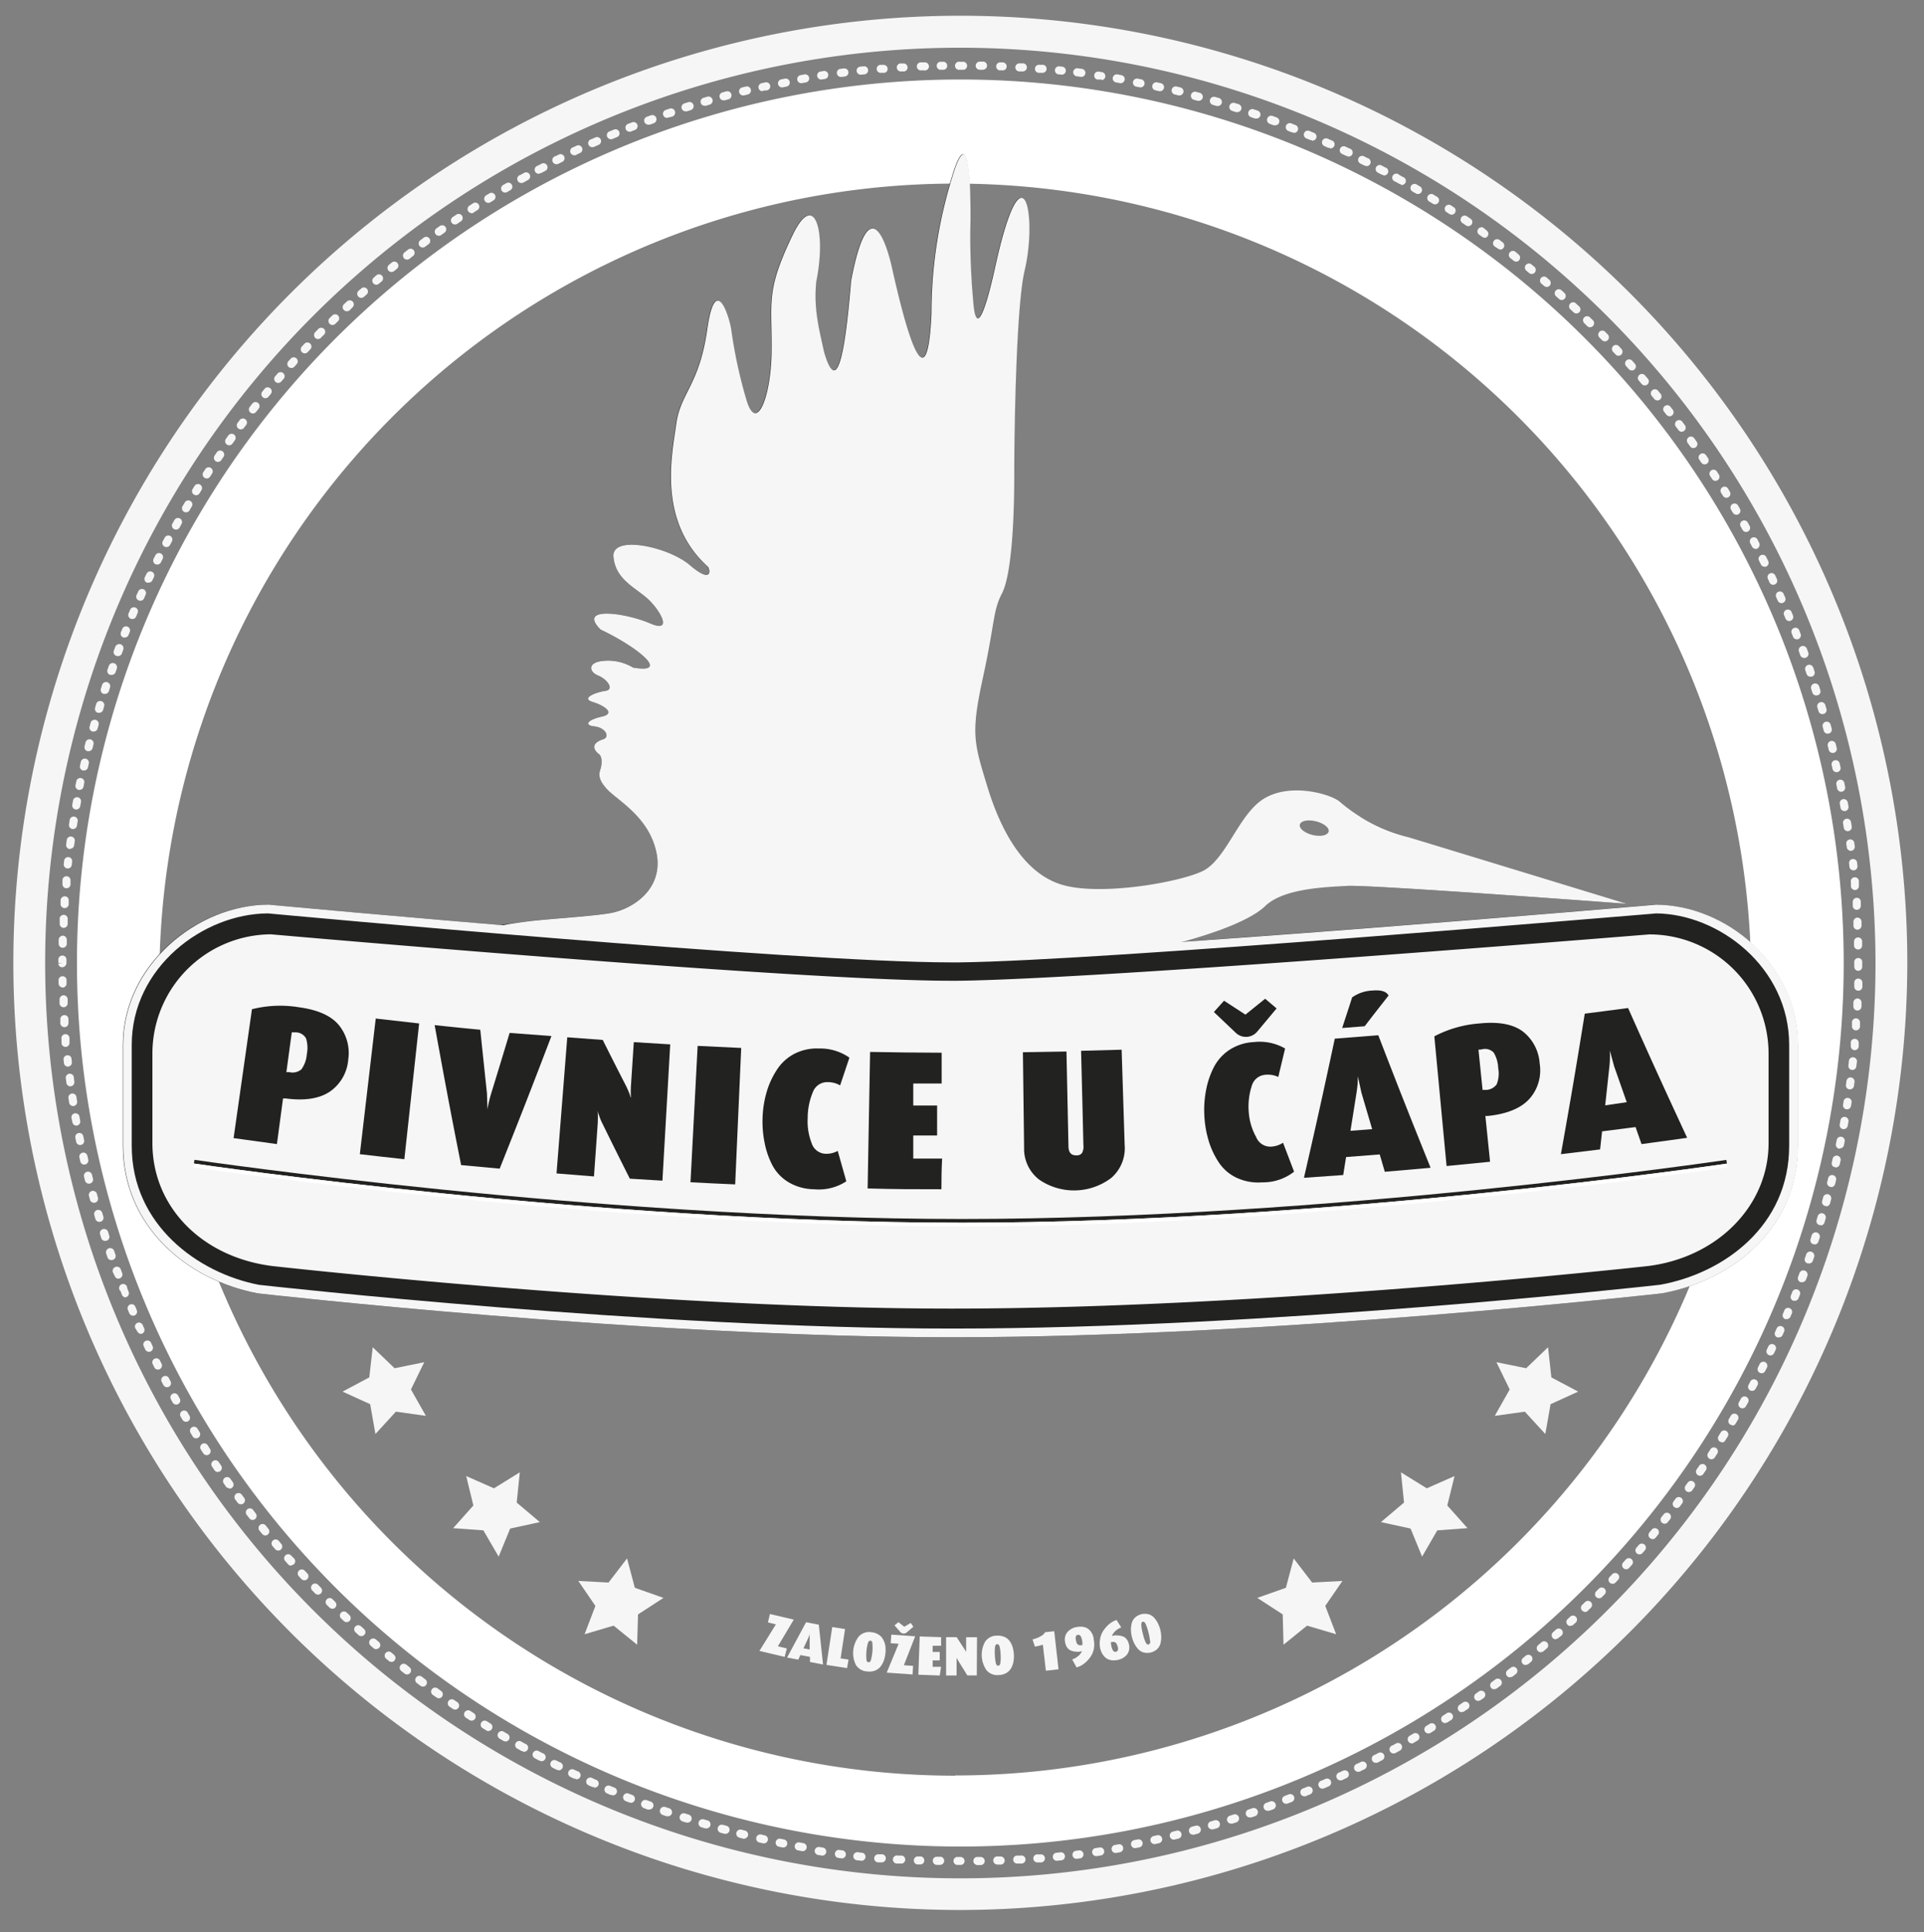
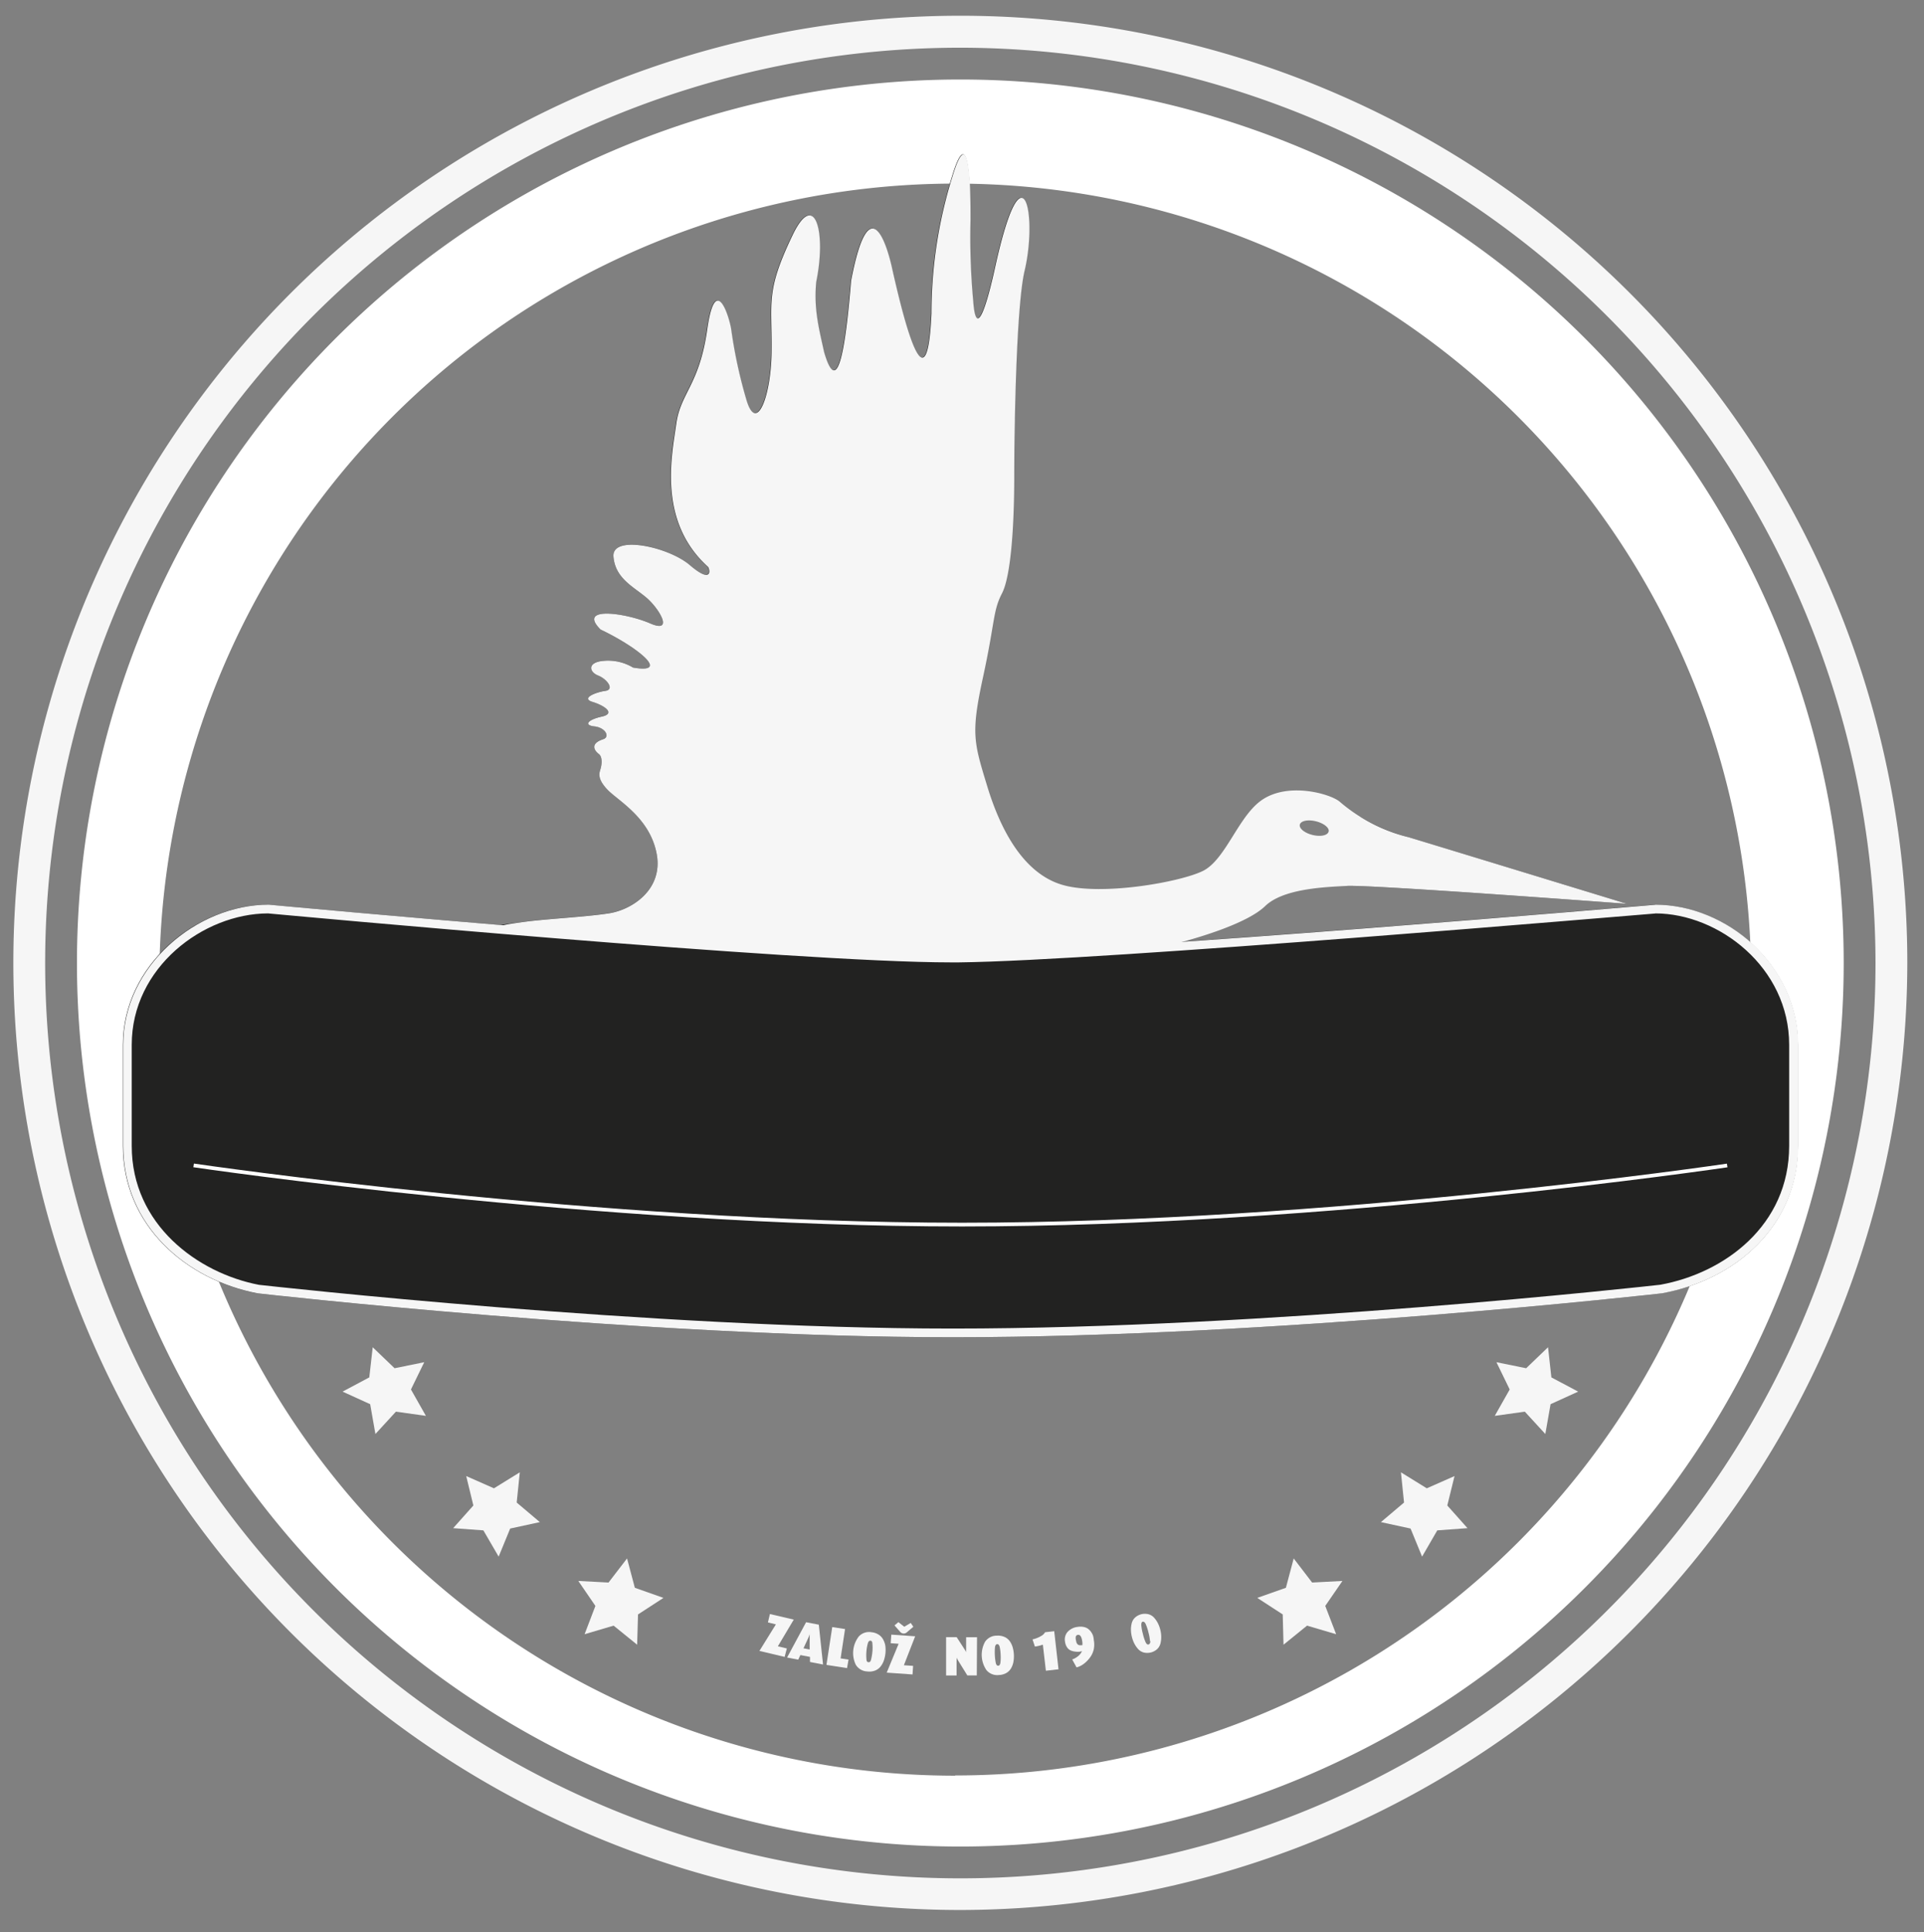
<svg xmlns="http://www.w3.org/2000/svg" id="Vrstva_1" data-name="Vrstva 1" viewBox="0 0 242 243">
  <rect x="0" y="0" width="242" height="243" fill="#808080" stroke="none" />
  <defs>
    <style>.cls-1{fill:#fff;}.cls-2{fill:#222221;}.cls-3{fill:#f6f6f6;}.cls-4{fill:none;}</style>
  </defs>
  <title>Kreslicí plátno 1</title>
  <path class="cls-1" d="M120.79,10A111.11,111.11,0,1,0,231.9,121.08,111.11,111.11,0,0,0,120.79,10Zm-.65,213.31A100.11,100.11,0,1,1,220.26,123.17,100.11,100.11,0,0,1,120.15,223.28Z" />
  <path class="cls-2" d="M177.15,105.29a23.23,23.23,0,0,1-6.06-2.56c-1.21,3.88-1.69,5.78-2.42,8.68l.78,0c3.16-.15,35.16,2.25,35.16,2.25S181.93,106.75,177.15,105.29Z" />
  <path class="cls-2" d="M85.52,124.33c-.8-10.45,10.85-8.84,14.46-15.27,1.61-3.21-4.82-7.23-2.81-11.65,4-8,8.44-14.06,6.83-23.71-.4-2.81,4-6,6.83-4.42,1.21.8,3.21,2,3.62,4,6.18.07,4-12.86,8-18.08a7.31,7.31,0,0,1,5.15-2.49c.14-6.89.48-15.55,1.22-18.67,1.66-7-.22-16.34-3.7-.47-.91,4.16-2.38,9.51-2.76,4.27a88,88,0,0,1-.34-10.22c0-2.63.05-13.14-2.28-5.42a57.35,57.35,0,0,0-2.63,17.2c-.17,3.42-.75,13.19-5-5.89-.5-2.23-2.77-10.48-5.11,1.77-.87,10.65-1.92,14-3.39,9-.73-3.28-1.3-5.52-1-8.84,1.31-6.35-.2-11.72-3-5.83-3.35,7-2.56,8.23-2.61,14.33,0,5.64-1.84,10.69-3.15,6.38a60.56,60.56,0,0,1-1.94-9c-.31-1.77-2-7-3,.05s-3.36,8-3.9,11.9-2.4,12.25,4,18c.31.54.39,2.08-2.31-.23S76.93,67.22,77.16,70s2.57,3.8,4.18,5.19,3.45,4.52.44,3.21-9.25-2.23-6.24.77c4.55,2.16,8.94,5.63,4.08,4.78A6.1,6.1,0,0,0,76,83.09c-2.16.15-1.93,1.39-.77,1.85s2.08,1.77.92,1.93-3.16.92-1.62,1.39,2.93,1.46,1.16,1.85-2.31,1.08-.92,1.23,2,1.33,1.08,1.62c-1.76.58-1,1.5-.53,1.85s.38,1.31.22,1.85-.46,1.23.85,2.62,5.36,3.52,6.21,8.11c.82,4.43-3.05,7-6,7.46s-7.86.69-10.71,1.08-3.87.31-5,1.62-1.6,2.31.17,2.31,4.62.62,2,2.08-2.62,2.62-.31,2.47,7.4-2.16,10.25-1.16,6.47,1.08,9,1.7c.84.2,1.56.4,2.16.6C84.95,125.25,85.52,124.87,85.52,124.33Z" />
-   <path class="cls-3" d="M120.84,234.53h-.5a.51.51,0,0,1,0-1h.46a.53.53,0,0,1,.53.51A.49.49,0,0,1,120.84,234.53Zm2,0a.51.51,0,0,1,0-1h.5a.53.53,0,0,1,.52.5.51.51,0,0,1-.5.52h-.51Zm-4.5,0h-.51a.51.51,0,0,1-.5-.52.48.48,0,0,1,.52-.5h.5a.51.51,0,0,1,0,1Zm7-.06a.51.51,0,0,1,0-1l.5,0a.52.52,0,0,1,.53.49.51.51,0,0,1-.49.53l-.5,0Zm-9.49,0h0l-.5,0a.51.51,0,0,1,0-1l.5,0a.51.51,0,0,1,0,1Zm12-.11a.51.51,0,0,1,0-1l.5,0a.51.51,0,1,1,.07,1l-.5,0Zm-14.47,0h0l-.5,0a.51.51,0,1,1,.07-1l.5,0a.51.51,0,0,1,0,1Zm17-.15a.51.51,0,0,1,0-1l.5,0a.49.49,0,0,1,.55.46.51.51,0,0,1-.46.55l-.5,0Zm-19.46,0h0l-.5,0a.51.51,0,0,1-.46-.55.5.5,0,0,1,.55-.46l.5,0a.51.51,0,0,1,0,1Zm21.94-.2a.51.51,0,0,1-.05-1l.49-.05a.51.51,0,1,1,.11,1l-.5.05Zm-24.43,0h-.06l-.5-.06a.51.51,0,1,1,.11-1l.5.06a.51.51,0,0,1-.06,1Zm26.91-.25a.51.51,0,0,1-.06-1l.5-.06a.51.51,0,0,1,.13,1l-.5.06Zm-29.39-.05h-.07l-.5-.07a.51.51,0,0,1,.14-1l.49.07a.51.51,0,0,1-.06,1Zm31.87-.29a.51.51,0,0,1-.07-1l.49-.07a.51.51,0,1,1,.16,1l-.5.08Zm-34.34-.06h-.08l-.5-.08a.51.51,0,0,1-.42-.58.51.51,0,0,1,.58-.42l.49.08a.51.51,0,0,1-.08,1Zm36.8-.33a.51.51,0,0,1-.09-1l.49-.09a.5.5,0,0,1,.59.41.51.51,0,0,1-.41.59l-.5.09ZM101,232.8h-.09l-.49-.09a.51.51,0,1,1,.18-1l.49.09a.51.51,0,0,1-.09,1Zm41.73-.38a.51.51,0,0,1-.1-1l.49-.1a.51.51,0,0,1,.2,1l-.49.1Zm-44.18-.08h-.1l-.49-.1a.51.51,0,0,1,.2-1l.49.1a.51.51,0,0,1-.1,1Zm46.63-.43a.51.51,0,0,1-.11-1l.49-.11a.51.51,0,0,1,.22,1l-.49.11Zm-49.07-.09h-.11l-.49-.11a.51.51,0,1,1,.23-1l.48.11a.51.51,0,0,1-.11,1Zm51.51-.47a.51.51,0,0,1-.12-1l.48-.12a.5.5,0,0,1,.62.37.51.51,0,0,1-.37.62l-.49.12Zm-53.94-.1-.12,0L93,231.1a.51.51,0,1,1,.25-1l.48.12a.51.51,0,0,1-.12,1Zm56.36-.52a.51.51,0,0,1-.13-1l.48-.13a.51.51,0,0,1,.27,1l-.48.13Zm-58.78-.11-.13,0-.48-.13a.51.51,0,0,1,.27-1l.48.13a.51.51,0,0,1-.13,1Zm61.18-.56a.51.51,0,0,1-.14-1l.48-.14a.51.51,0,1,1,.29,1l-.48.14Zm-63.59-.12-.14,0-.48-.14a.51.51,0,0,1,.29-1l.48.14a.51.51,0,0,1-.14,1Zm66-.6a.51.51,0,0,1-.15-1l.47-.15a.51.51,0,1,1,.31,1l-.48.15Zm-68.37-.13-.15,0-.48-.15a.51.51,0,0,1,.31-1l.47.15a.51.51,0,0,1-.15,1Zm70.74-.65a.51.51,0,0,1-.16-1l.47-.16a.51.51,0,1,1,.33,1l-.48.16ZM84,228.41l-.17,0-.47-.16a.51.51,0,0,1,.33-1l.47.16a.51.51,0,0,1-.17,1Zm75.48-.69a.51.51,0,0,1-.18-1l.47-.17a.51.51,0,0,1,.35,1l-.47.17A.5.5,0,0,1,159.51,227.72Zm-77.84-.15a.5.5,0,0,1-.18,0l-.47-.18a.51.51,0,1,1,.36-1l.47.17a.51.51,0,0,1-.18,1Zm80.18-.73a.51.51,0,0,1-.18-1l.46-.18a.51.51,0,0,1,.38.95l-.47.18A.51.51,0,0,1,161.84,226.84Zm-82.52-.17a.5.5,0,0,1-.19,0l-.47-.19a.51.51,0,0,1,.38-.94l.46.18a.51.51,0,0,1-.19,1Zm84.83-.77a.51.51,0,0,1-.19-1l.46-.19a.51.51,0,1,1,.4.94l-.46.19A.5.5,0,0,1,164.15,225.91ZM77,225.73a.5.5,0,0,1-.2,0l-.46-.2a.51.51,0,1,1,.4-.94l.46.19a.51.51,0,0,1-.2,1Zm89.44-.8a.51.51,0,0,1-.21-1l.45-.2a.51.51,0,1,1,.41.93l-.46.2A.51.51,0,0,1,166.44,224.93Zm-91.74-.2a.51.51,0,0,1-.21,0l-.46-.21a.51.51,0,0,1,.42-.93l.45.21a.51.51,0,0,1-.21,1Zm94-.84a.51.51,0,0,1-.21-1l.45-.21a.51.51,0,0,1,.44.92l-.45.21A.5.5,0,0,1,168.71,223.9Zm-96.28-.21a.52.52,0,0,1-.22,0l-.46-.22a.51.51,0,0,1,.44-.92l.45.21a.51.51,0,0,1-.22,1Zm98.52-.87a.51.51,0,0,1-.23-1l.45-.22a.51.51,0,1,1,.46.91l-.45.22A.51.51,0,0,1,170.95,222.81Zm-100.77-.23a.5.5,0,0,1-.23-.05l-.45-.23a.51.51,0,0,1,.46-.91l.45.23a.51.51,0,0,1-.23,1Zm103-.9a.51.51,0,0,1-.23-1l.44-.23a.51.51,0,0,1,.48.9l-.45.24A.51.51,0,0,1,173.17,221.68ZM68,221.44a.51.51,0,0,1-.24-.06l-.44-.24a.51.51,0,1,1,.48-.89l.44.23a.51.51,0,0,1-.24,1Zm107.41-.94a.51.51,0,0,1-.25-1l.43-.24a.51.51,0,1,1,.5.89l-.44.24A.51.51,0,0,1,175.36,220.5Zm-109.61-.26a.52.52,0,0,1-.25-.06l-.44-.25a.51.51,0,1,1,.5-.88l.43.24a.51.51,0,0,1-.25,1Zm111.77-1a.51.51,0,0,1-.26-.95l.43-.25a.51.51,0,1,1,.51.88l-.43.25A.5.5,0,0,1,177.53,219.27ZM63.58,219a.51.51,0,0,1-.26-.07l-.43-.25a.51.51,0,1,1,.52-.87l.43.25a.51.51,0,0,1-.26.95Zm116.08-1a.51.51,0,0,1-.27-.94l.42-.26a.51.51,0,1,1,.53.87l-.42.26A.51.51,0,0,1,179.67,218ZM61.44,217.7a.51.51,0,0,1-.27-.08l-.43-.27a.51.51,0,1,1,.54-.86l.42.26a.51.51,0,0,1-.27.94Zm120.34-1a.51.51,0,0,1-.28-.94l.42-.27a.51.51,0,1,1,.55.85l-.42.27A.51.51,0,0,1,181.78,216.67Zm-122.45-.31a.51.51,0,0,1-.28-.08l-.42-.27a.51.51,0,1,1,.56-.85l.42.27a.51.51,0,0,1-.28.93Zm124.53-1.06a.51.51,0,0,1-.28-.93l.41-.28a.51.51,0,1,1,.57.84l-.42.28A.51.51,0,0,1,183.86,215.3ZM57.25,215a.51.51,0,0,1-.29-.09l-.42-.28a.51.51,0,0,1,.58-.84l.41.28a.51.51,0,0,1-.29.93Zm128.67-1.09a.51.51,0,0,1-.29-.92l.41-.29a.51.51,0,0,1,.59.83l-.41.29A.5.5,0,0,1,185.91,213.88Zm-130.72-.34a.51.51,0,0,1-.29-.09l-.41-.29a.51.51,0,1,1,.59-.82l.4.29a.51.51,0,0,1-.3.92Zm132.74-1.12a.51.51,0,0,1-.3-.92l.4-.29a.51.51,0,1,1,.61.81l-.4.3A.51.51,0,0,1,187.94,212.42Zm-134.76-.35a.5.5,0,0,1-.3-.1l-.4-.3a.51.51,0,1,1,.61-.81l.4.3a.51.51,0,0,1-.3.92Zm136.75-1.15a.51.51,0,0,1-.31-.91l.39-.3a.51.51,0,1,1,.63.8l-.4.31A.51.51,0,0,1,189.92,210.91Zm-138.73-.37a.51.51,0,0,1-.31-.11l-.4-.31a.51.51,0,1,1,.63-.8l.39.31a.51.51,0,0,1-.31.91Zm140.69-1.18a.51.51,0,0,1-.32-.9l.38-.31a.51.51,0,0,1,.64.79l-.39.32A.5.5,0,0,1,191.88,209.36ZM49.24,209a.51.51,0,0,1-.32-.11l-.39-.32a.51.51,0,0,1,.65-.78l.38.32a.51.51,0,0,1-.32.9Zm144.56-1.21a.51.51,0,0,1-.33-.9l.38-.32a.51.51,0,1,1,.66.77l-.38.33A.5.5,0,0,1,193.8,207.77Zm-146.48-.39a.51.51,0,0,1-.33-.12l-.38-.33a.51.51,0,1,1,.67-.77l.38.32a.51.51,0,0,1-.33.89Zm148.36-1.24a.51.51,0,0,1-.34-.89l.37-.33a.51.51,0,1,1,.68.76L196,206A.5.5,0,0,1,195.69,206.13Zm-150.24-.4a.5.5,0,0,1-.34-.13l-.37-.34a.51.51,0,1,1,.69-.75l.37.33a.51.51,0,0,1-.34.89Zm152.09-1.27a.51.51,0,0,1-.35-.88l.37-.34a.51.51,0,0,1,.69.74l-.37.34A.51.51,0,0,1,197.54,204.45ZM43.6,204a.5.5,0,0,1-.35-.14l-.36-.34a.51.51,0,0,1,.7-.74l.36.34a.51.51,0,0,1-.35.88Zm155.75-1.3a.51.51,0,0,1-.35-.87l.36-.34a.51.51,0,1,1,.71.73l-.36.35A.51.51,0,0,1,199.35,202.74ZM41.8,202.31a.51.51,0,0,1-.35-.14l-.36-.35a.51.51,0,0,1,.72-.72l.35.35a.51.51,0,0,1-.35.87ZM201.13,201a.51.51,0,0,1-.36-.87l.35-.35a.51.51,0,0,1,.73.71l-.36.36A.51.51,0,0,1,201.13,201ZM40,200.54a.5.5,0,0,1-.36-.15l-.35-.36a.51.51,0,1,1,.73-.71l.35.36a.51.51,0,0,1-.36.86Zm162.83-1.36a.51.51,0,0,1-.37-.86l.34-.36a.51.51,0,0,1,.74.7l-.34.36A.51.51,0,0,1,202.86,199.18Zm-164.55-.44a.51.51,0,0,1-.37-.16l-.34-.37a.51.51,0,0,1,.75-.69l.34.36a.51.51,0,0,1-.37.86Zm166.25-1.39a.51.51,0,0,1-.37-.85l.33-.37a.51.51,0,1,1,.76.68l-.34.37A.51.51,0,0,1,204.56,197.35ZM36.62,196.9a.51.51,0,0,1-.38-.17l-.33-.38a.51.51,0,1,1,.76-.67L37,196a.51.51,0,0,1-.38.85Zm169.59-1.42a.5.5,0,0,1-.33-.12.51.51,0,0,1-.05-.72l.33-.38a.51.51,0,0,1,.77.66l-.33.38A.51.51,0,0,1,206.21,195.48ZM35,195a.51.51,0,0,1-.39-.18l-.33-.38a.51.51,0,0,1,.78-.66l.32.38A.51.51,0,0,1,35,195Zm172.85-1.45a.51.51,0,0,1-.39-.83l.32-.38a.51.51,0,0,1,.79.64l-.32.39A.51.51,0,0,1,207.83,193.57ZM33.37,193.1a.51.51,0,0,1-.39-.19l-.32-.39a.51.51,0,1,1,.79-.64l.31.39a.51.51,0,0,1-.39.83Zm176-1.48a.51.51,0,0,1-.4-.82l.31-.39a.51.51,0,0,1,.8.63l-.31.39A.51.51,0,0,1,209.4,191.63Zm-177.59-.47a.51.51,0,0,1-.4-.19l-.31-.4a.51.51,0,1,1,.8-.62l.3.39a.51.51,0,0,1-.4.82Zm179.12-1.51a.51.51,0,0,1-.41-.81l.3-.4a.51.51,0,0,1,.81.61l-.3.4A.51.51,0,0,1,210.93,189.65ZM30.3,189.18a.51.51,0,0,1-.41-.2l-.3-.4a.51.51,0,1,1,.82-.61l.3.4a.51.51,0,0,1-.1.71A.5.5,0,0,1,30.3,189.18Zm182.12-1.54a.51.51,0,0,1-.41-.81l.29-.4a.51.51,0,0,1,.83.59l-.29.41A.5.5,0,0,1,212.42,187.64Zm-183.59-.48a.51.51,0,0,1-.41-.21l-.29-.41A.51.51,0,1,1,29,186l.29.41a.51.51,0,0,1-.41.8Zm185-1.57a.51.51,0,0,1-.42-.8l.28-.41a.51.51,0,1,1,.84.57l-.29.42A.51.51,0,0,1,213.86,185.59ZM27.4,185.12a.51.51,0,0,1-.42-.22l-.28-.42a.51.51,0,1,1,.84-.57l.28.41a.51.51,0,0,1-.42.79Zm187.86-1.6a.51.51,0,0,1-.42-.79l.27-.42a.51.51,0,1,1,.85.55l-.27.42A.51.51,0,0,1,215.26,183.52ZM26,183a.51.51,0,0,1-.43-.23l-.27-.42a.51.51,0,1,1,.85-.55l.27.42A.51.51,0,0,1,26,183Zm190.59-1.63a.51.51,0,0,1-.43-.78l.26-.42a.51.51,0,1,1,.86.54l-.27.43A.51.51,0,0,1,216.61,181.41Zm-191.92-.48a.51.51,0,0,1-.43-.24l-.26-.43a.51.51,0,1,1,.87-.53l.26.42a.51.51,0,0,1-.43.77Zm193.23-1.66a.51.51,0,0,1-.44-.77l.25-.43a.51.51,0,1,1,.88.52l-.25.43A.51.51,0,0,1,217.91,179.28ZM23.39,178.8a.51.51,0,0,1-.44-.25l-.25-.43a.51.51,0,0,1,.88-.51l.25.43a.51.51,0,0,1-.18.7A.51.51,0,0,1,23.39,178.8Zm195.77-1.69a.51.51,0,0,1-.44-.76l.24-.43a.51.51,0,1,1,.89.49l-.25.44A.51.51,0,0,1,219.17,177.11Zm-197-.47a.51.51,0,0,1-.44-.26l-.24-.44a.51.51,0,0,1,.89-.49l.24.43a.51.51,0,0,1-.44.76Zm198.22-1.72a.51.51,0,0,1-.45-.75l.23-.44a.51.51,0,1,1,.9.48l-.24.44A.51.51,0,0,1,220.38,174.92ZM21,174.45a.51.51,0,0,1-.45-.27l-.23-.44a.51.51,0,0,1,.9-.47l.23.44a.51.51,0,0,1-.45.75Zm200.57-1.75a.51.51,0,0,1-.45-.74l.22-.44a.51.51,0,0,1,.91.46l-.23.45A.51.51,0,0,1,221.53,172.7Zm-201.71-.46a.51.51,0,0,1-.45-.28l-.22-.45a.51.51,0,0,1,.91-.45l.22.44a.51.51,0,0,1-.45.74Zm202.83-1.78a.51.51,0,0,1-.46-.73l.21-.45a.51.51,0,0,1,.92.43l-.22.46A.51.51,0,0,1,222.65,170.46ZM18.73,170a.51.51,0,0,1-.46-.29l-.21-.45a.51.51,0,0,1,.92-.43l.21.45a.51.51,0,0,1-.46.73Zm205-1.82a.51.51,0,0,1-.21,0,.51.51,0,0,1-.25-.67l.2-.45a.51.51,0,0,1,.93.42l-.21.46A.51.51,0,0,1,223.7,168.19Zm-206-.44a.51.51,0,0,1-.46-.3L17,167a.51.51,0,0,1,.93-.41l.2.45a.51.51,0,0,1-.46.72Zm207-1.85a.5.5,0,0,1-.2,0,.51.51,0,0,1-.27-.67l.19-.46a.51.51,0,0,1,.94.39l-.2.46A.51.51,0,0,1,224.71,165.89Zm-208-.43a.51.51,0,0,1-.47-.31l-.19-.46a.51.51,0,0,1,.94-.39l.19.46a.51.51,0,0,1-.47.71Zm209-1.88a.52.52,0,0,1-.19,0,.51.51,0,0,1-.28-.66l.18-.46a.51.51,0,1,1,.95.38l-.19.47A.51.51,0,0,1,225.67,163.58Zm-209.92-.42a.51.51,0,0,1-.47-.32l-.18-.47A.51.51,0,1,1,16,162l.18.46a.51.51,0,0,1-.29.66A.5.5,0,0,1,15.75,163.16Zm210.83-1.92a.5.5,0,0,1-.18,0,.51.51,0,0,1-.3-.65l.17-.47a.51.51,0,1,1,1,.35l-.18.47A.51.51,0,0,1,226.58,161.24Zm-211.72-.42a.51.51,0,0,1-.48-.33L14.2,160a.51.51,0,0,1,1-.35l.17.47a.51.51,0,0,1-.48.68Zm212.58-1.94-.17,0a.51.51,0,0,1-.31-.65l.16-.47a.51.51,0,0,1,1,.33l-.16.47A.51.51,0,0,1,227.43,158.88ZM14,158.47a.51.51,0,0,1-.48-.34l-.16-.48a.51.51,0,1,1,1-.33l.16.47a.51.51,0,0,1-.31.65Zm214.22-2-.16,0a.51.51,0,0,1-.33-.64l.15-.48a.51.51,0,0,1,1,.31l-.16.48A.51.51,0,0,1,228.23,156.51Zm-215-.41a.51.51,0,0,1-.48-.35l-.15-.48a.51.51,0,0,1,1-.31l.15.47a.51.51,0,0,1-.33.64Zm215.76-2-.15,0a.51.51,0,0,1-.34-.63l.14-.48a.51.51,0,1,1,1,.29l-.14.48A.51.51,0,0,1,229,154.11Zm-216.49-.4a.51.51,0,0,1-.49-.36l-.14-.48a.51.51,0,1,1,1-.29l.14.48a.51.51,0,0,1-.34.63Zm217.19-2-.13,0a.51.51,0,0,1-.36-.62l.13-.48a.51.51,0,1,1,1,.27l-.13.48A.51.51,0,0,1,229.67,151.71Zm-217.87-.4a.51.51,0,0,1-.49-.37l-.13-.48a.51.51,0,1,1,1-.26l.13.48a.51.51,0,0,1-.36.62Zm218.51-2-.12,0a.51.51,0,0,1-.37-.62l.12-.48a.5.5,0,0,1,.62-.37.51.51,0,0,1,.37.62l-.12.49A.51.51,0,0,1,230.31,149.29Zm-219.14-.4a.51.51,0,0,1-.49-.39l-.12-.49a.51.51,0,0,1,1-.24l.12.48a.51.51,0,0,1-.37.62Zm219.71-2.07h-.1a.48.48,0,0,1-.39-.57l.11-.49a.51.51,0,1,1,1,.22l-.09.41A.56.56,0,0,1,230.89,146.83ZM10.6,146.46a.51.51,0,0,1-.5-.4l-.11-.49a.51.51,0,0,1,1-.22l.11.48a.51.51,0,0,1-.38.61Zm220.82-2h-.1a.51.51,0,0,1-.4-.6l.1-.49a.51.51,0,1,1,1,.2l-.1.49A.51.51,0,0,1,231.43,144.42ZM10.08,144a.51.51,0,0,1-.5-.41l-.1-.49a.51.51,0,1,1,1-.2l.1.49a.51.51,0,0,1-.4.6Zm221.82-2h-.09a.51.51,0,0,1-.41-.59l.09-.49a.51.51,0,1,1,1,.18l-.09.5A.51.51,0,0,1,231.9,142ZM9.61,141.56a.51.51,0,0,1-.5-.42L9,140.65a.51.51,0,1,1,1-.18l.09.49a.51.51,0,0,1-.41.59Zm222.71-2.05h-.08a.51.51,0,0,1-.42-.58l.08-.49a.51.51,0,0,1,1,.15l-.08.5A.51.51,0,0,1,232.32,139.51ZM9.2,139.1a.51.51,0,0,1-.5-.43l-.08-.5a.51.51,0,1,1,1-.15l.08.49a.51.51,0,0,1-.42.58ZM232.69,137h-.07a.51.51,0,0,1-.44-.57l.07-.49a.51.51,0,0,1,.57-.44.51.51,0,0,1,.44.57l-.07.5A.51.51,0,0,1,232.69,137ZM8.85,136.62a.51.51,0,0,1-.5-.44l-.06-.5a.51.51,0,1,1,1-.13l.06.49a.51.51,0,0,1-.44.57ZM233,134.56h-.06a.51.51,0,0,1-.45-.56l.06-.5a.51.51,0,1,1,1,.11l-.06.5A.51.51,0,0,1,233,134.56ZM8.54,134.14a.51.51,0,0,1-.5-.45l-.05-.5a.51.51,0,0,1,1-.11l.05.49a.51.51,0,0,1-.45.56Zm224.71-2.07h0a.51.51,0,0,1-.46-.55l0-.5a.51.51,0,0,1,1,.09l0,.5A.51.51,0,0,1,233.25,132.07Zm-225-.41a.51.51,0,0,1-.51-.46l0-.5a.51.51,0,1,1,1-.09l0,.5a.51.51,0,0,1-.46.55Zm225.16-2.08h0a.51.51,0,0,1-.47-.54l0-.5a.5.5,0,0,1,.54-.47.51.51,0,0,1,.47.54l0,.5A.51.51,0,0,1,233.46,129.58ZM8.1,129.17a.51.51,0,0,1-.51-.47l0-.5a.51.51,0,0,1,.48-.54.5.5,0,0,1,.54.48l0,.5a.51.51,0,0,1-.47.54Zm225.5-2.09h0a.5.5,0,0,1-.48-.52l0-.5a.52.52,0,0,1,.53-.49.51.51,0,0,1,.49.53l0,.48A.52.52,0,0,1,233.6,127.08ZM8,126.67a.51.51,0,0,1-.51-.49l0-.46a.53.53,0,0,1,.49-.55.51.51,0,0,1,.53.47l0,.5a.51.51,0,0,1-.49.53Zm225.73-2.08h0a.51.51,0,0,1-.5-.52v-.5a.49.49,0,0,1,.52-.5.51.51,0,0,1,.5.52v.5A.51.51,0,0,1,233.69,124.59ZM7.88,124.18a.51.51,0,0,1-.51-.5v-.5a.51.51,0,0,1,1,0v.5a.51.51,0,0,1-.5.52Zm225.85-2.09h0a.51.51,0,0,1-.5-.51v-.69a.51.51,0,0,1,1,0v.69A.51.51,0,0,1,233.73,122.09ZM7.85,121.64a.47.47,0,0,1-.51-.46h.51l-.51-.08v-.42a.51.51,0,0,1,.51-.51h0a.51.51,0,0,1,.51.51v.41A.55.55,0,0,1,7.85,121.64Zm225.86-2.23a.51.51,0,0,1-.51-.5v-.5a.51.51,0,0,1,.5-.52.51.51,0,0,1,.52.5v.5a.51.51,0,0,1-.5.52ZM7.88,119.19h0a.51.51,0,0,1-.5-.52v-.5a.54.54,0,0,1,.52-.5.51.51,0,0,1,.5.52v.5A.51.51,0,0,1,7.88,119.19Zm225.76-2.27a.51.51,0,0,1-.51-.49l0-.5a.51.51,0,0,1,.48-.53.52.52,0,0,1,.53.48l0,.5a.51.51,0,0,1-.49.53ZM8,116.69h0a.51.51,0,0,1-.49-.53l0-.5a.51.51,0,1,1,1,0l0,.5A.51.51,0,0,1,8,116.69Zm225.55-2.27a.51.51,0,0,1-.51-.47l0-.5a.51.51,0,0,1,.47-.54.49.49,0,0,1,.54.47l0,.5a.51.51,0,0,1-.47.54ZM8.09,114.2h0a.51.51,0,0,1-.47-.54l0-.44a.54.54,0,0,1,.54-.5.48.48,0,0,1,.48.51l0,.5A.51.51,0,0,1,8.09,114.2Zm225.23-2.27a.51.51,0,0,1-.51-.47l0-.49a.51.51,0,1,1,1-.09l0,.5a.51.51,0,0,1-.46.55Zm-225-.22h0a.51.51,0,0,1-.46-.55l0-.5a.49.49,0,0,1,.55-.46.51.51,0,0,1,.46.55l0,.5A.51.51,0,0,1,8.28,111.7Zm224.8-2.26a.51.51,0,0,1-.5-.45l-.05-.49a.51.51,0,0,1,1-.11l.06.5a.51.51,0,0,1-.45.56ZM8.53,109.22H8.47a.51.51,0,0,1-.45-.56l.06-.5a.51.51,0,0,1,1,.11l-.05.5A.51.51,0,0,1,8.53,109.22ZM232.79,107a.51.51,0,0,1-.5-.44l-.07-.49a.51.51,0,0,1,1-.14l.07.5a.51.51,0,0,1-.44.57Zm-224-.22H8.76a.51.51,0,0,1-.44-.57l.07-.5a.51.51,0,1,1,1,.14l-.07.49A.51.51,0,0,1,8.82,106.74Zm223.62-2.25a.51.51,0,0,1-.5-.43l-.08-.49a.51.51,0,1,1,1-.16l.08.49a.51.51,0,0,1-.42.58ZM9.18,104.26H9.1a.51.51,0,0,1-.42-.58l.08-.5a.51.51,0,1,1,1,.16l-.08.49A.51.51,0,0,1,9.18,104.26ZM232,102a.51.51,0,0,1-.5-.42l-.09-.49a.51.51,0,0,1,.41-.59.52.52,0,0,1,.59.41l.09.5a.51.51,0,0,1-.41.59ZM9.58,101.8H9.5a.51.51,0,0,1-.41-.59l.09-.49a.51.51,0,1,1,1,.18l-.09.49A.51.51,0,0,1,9.58,101.8Zm222-2.23a.51.51,0,0,1-.5-.41l-.1-.49a.51.51,0,1,1,1-.2l.1.49a.51.51,0,0,1-.4.6ZM10,99.34h-.1a.51.51,0,0,1-.4-.6l.1-.49a.51.51,0,0,1,.6-.4.51.51,0,0,1,.4.6l-.1.49A.51.51,0,0,1,10,99.34Zm221-2.23a.51.51,0,0,1-.5-.4l-.11-.48a.51.51,0,1,1,1-.23l.11.49a.51.51,0,0,1-.39.61ZM10.56,96.9h-.11a.51.51,0,0,1-.39-.61l.11-.49a.51.51,0,0,1,1,.23l-.11.48A.51.51,0,0,1,10.56,96.9Zm219.95-2.21a.51.51,0,0,1-.49-.39l-.12-.49a.51.51,0,0,1,1-.24l.12.49a.51.51,0,0,1-.37.62ZM11.13,94.47l-.12,0a.51.51,0,0,1-.37-.62l.12-.49a.51.51,0,0,1,1,.25l-.12.48A.51.51,0,0,1,11.13,94.47Zm218.75-2.2a.51.51,0,0,1-.49-.38l-.13-.48a.51.51,0,0,1,1-.27l.13.49a.51.51,0,0,1-.36.62ZM11.76,92l-.13,0a.51.51,0,0,1-.36-.62l.13-.48a.51.51,0,1,1,1,.27l-.13.48A.51.51,0,0,1,11.76,92Zm217.46-2.19a.51.51,0,0,1-.49-.37l-.14-.48a.51.51,0,0,1,1-.29l.14.48a.51.51,0,0,1-.34.63ZM12.44,89.64l-.14,0a.51.51,0,0,1-.34-.63l.14-.48a.51.51,0,1,1,1,.29l-.14.48A.51.51,0,0,1,12.44,89.64Zm216-2.18a.51.51,0,0,1-.48-.35l-.15-.48a.51.51,0,0,1,1-.31l.15.48a.51.51,0,0,1-.33.64ZM13.17,87.26l-.15,0a.51.51,0,0,1-.33-.64l.15-.48a.51.51,0,1,1,1,.31l-.15.48A.51.51,0,0,1,13.17,87.26ZM227.71,85.1a.51.51,0,0,1-.48-.34l-.16-.47a.51.51,0,0,1,1-.33l.16.48a.51.51,0,0,1-.32.65ZM14,84.87l-.16,0a.51.51,0,0,1-.32-.65l.17-.48a.51.51,0,1,1,1,.34l-.16.47A.51.51,0,0,1,14,84.87Zm212.92-2.13a.51.51,0,0,1-.48-.33l-.17-.47a.51.51,0,1,1,1-.35l.17.47a.51.51,0,0,1-.3.65A.51.51,0,0,1,226.87,82.74ZM14.8,82.51a.51.51,0,0,1-.48-.69l.18-.47a.51.51,0,0,1,1,.36l-.17.47A.51.51,0,0,1,14.8,82.51ZM226,80.4a.51.51,0,0,1-.47-.32l-.18-.46a.51.51,0,0,1,.95-.37l.18.47a.51.51,0,0,1-.47.69ZM15.69,80.17a.5.5,0,0,1-.19,0,.51.51,0,0,1-.29-.66l.19-.47a.51.51,0,0,1,.94.38l-.18.46A.51.51,0,0,1,15.69,80.17ZM225.05,78.1a.51.51,0,0,1-.47-.31l-.19-.46a.51.51,0,0,1,.94-.39l.19.46a.51.51,0,0,1-.47.7ZM16.64,77.85a.51.51,0,0,1-.47-.71l.2-.46a.51.51,0,0,1,.94.4l-.19.46A.51.51,0,0,1,16.64,77.85Zm207.43-2a.51.51,0,0,1-.46-.3l-.2-.45a.51.51,0,1,1,.93-.42l.2.46a.51.51,0,0,1-.46.71ZM17.64,75.55a.51.51,0,0,1-.46-.72l.21-.46a.51.51,0,1,1,.93.42l-.2.46A.51.51,0,0,1,17.64,75.55Zm205.4-2a.51.51,0,0,1-.46-.29l-.21-.45a.51.51,0,1,1,.92-.44l.21.45a.51.51,0,0,1-.46.72ZM18.68,73.27a.5.5,0,0,1-.22,0,.51.51,0,0,1-.24-.68l.22-.45a.51.51,0,0,1,.92.44l-.22.45A.51.51,0,0,1,18.68,73.27Zm203.26-2a.51.51,0,0,1-.45-.28l-.22-.44a.51.51,0,1,1,.91-.45l.22.45a.51.51,0,0,1-.45.74ZM19.78,71a.5.5,0,0,1-.23-.05.51.51,0,0,1-.23-.68l.23-.45a.51.51,0,0,1,.91.46l-.22.44A.51.51,0,0,1,19.78,71Zm201-2a.44.44,0,0,1-.4-.24l-.23-.44a.51.51,0,0,1,.9-.48l.19.37A.55.55,0,0,1,221,69,.57.57,0,0,1,220.77,69.06ZM20.93,68.8a.51.51,0,0,1-.45-.75l.24-.44a.51.51,0,1,1,.9.48l-.23.44A.51.51,0,0,1,20.93,68.8Zm198.7-1.9a.51.51,0,0,1-.45-.26l-.24-.43a.51.51,0,1,1,.89-.5l.24.44a.51.51,0,0,1-.45.75Zm-197.5-.3a.51.51,0,0,1-.44-.76l.25-.44a.51.51,0,0,1,.89.5l-.24.44A.51.51,0,0,1,22.12,66.6ZM218.4,64.73a.51.51,0,0,1-.44-.25l-.25-.43a.51.51,0,0,1,.88-.51l.25.43a.51.51,0,0,1-.44.77Zm-195-.3a.51.51,0,0,1-.44-.77l.26-.43a.51.51,0,1,1,.87.52l-.25.43A.51.51,0,0,1,23.37,64.43Zm193.75-1.83a.51.51,0,0,1-.43-.24l-.26-.42a.51.51,0,0,1,.86-.54l.26.43a.51.51,0,0,1-.43.77ZM24.66,62.28a.51.51,0,0,1-.43-.78l.27-.43a.51.51,0,0,1,.86.54l-.26.42A.51.51,0,0,1,24.66,62.28Zm191.12-1.8a.51.51,0,0,1-.43-.24l-.27-.41a.51.51,0,0,1,.85-.56l.27.42a.51.51,0,0,1-.43.78ZM26,60.17a.51.51,0,0,1-.43-.78l.27-.42a.51.51,0,0,1,.85.56l-.27.42A.51.51,0,0,1,26,60.17ZM214.41,58.4a.51.51,0,0,1-.42-.22l-.28-.41a.51.51,0,0,1,.84-.57l.28.41a.51.51,0,0,1-.42.79Zm-187-.31a.51.51,0,0,1-.42-.79l.28-.42a.51.51,0,1,1,.84.58l-.28.41A.51.51,0,0,1,27.39,58.09ZM213,56.35a.51.51,0,0,1-.42-.22l-.29-.4a.51.51,0,1,1,.83-.59l.29.41a.51.51,0,0,1-.42.8ZM28.82,56a.51.51,0,0,1-.41-.8l.29-.41a.51.51,0,1,1,.83.59l-.29.4A.51.51,0,0,1,28.82,56Zm182.71-1.7a.51.51,0,0,1-.41-.21l-.3-.4a.51.51,0,1,1,.81-.61l.3.4a.51.51,0,0,1-.41.81ZM30.29,54a.51.51,0,0,1-.41-.81l.3-.4a.51.51,0,0,1,.81.61l-.3.4A.51.51,0,0,1,30.29,54ZM210,52.35a.51.51,0,0,1-.4-.2l-.31-.39a.51.51,0,0,1,.8-.63l.31.4a.51.51,0,0,1-.4.82ZM31.81,52a.51.51,0,0,1-.4-.82l.31-.4a.51.51,0,1,1,.8.63l-.31.39A.51.51,0,0,1,31.81,52Zm176.65-1.64a.51.51,0,0,1-.39-.19l-.31-.38a.51.51,0,0,1,.79-.65l.32.39a.51.51,0,0,1-.39.83ZM33.38,50.08a.51.51,0,0,1-.39-.83l.32-.39a.51.51,0,0,1,.78.65l-.32.38A.51.51,0,0,1,33.38,50.08Zm173.5-1.61a.51.51,0,0,1-.39-.18l-.32-.38a.51.51,0,1,1,.77-.66l.33.38a.51.51,0,0,1-.39.84ZM35,48.16a.51.51,0,0,1-.39-.84l.33-.38a.51.51,0,0,1,.77.66l-.33.38A.51.51,0,0,1,35,48.16Zm170.25-1.57a.51.51,0,0,1-.38-.17l-.33-.37a.51.51,0,1,1,.76-.68l.34.38a.51.51,0,0,1-.38.84Zm-168.6-.31a.51.51,0,0,1-.38-.85l.34-.37a.51.51,0,0,1,.75.68l-.33.37A.51.51,0,0,1,36.63,46.28Zm166.93-1.54a.5.5,0,0,1-.37-.16l-.34-.36a.51.51,0,0,1,.74-.7l.34.37a.51.51,0,0,1-.37.85Zm-165.24-.3a.51.51,0,0,1-.37-.86l.34-.37a.51.51,0,0,1,.74.7l-.34.36A.51.51,0,0,1,38.31,44.44Zm163.52-1.51a.51.51,0,0,1-.36-.15l-.35-.36a.51.51,0,0,1,.73-.71l.35.36a.51.51,0,0,1-.36.86ZM40,42.64a.51.51,0,0,1-.36-.86l.35-.36a.51.51,0,1,1,.72.71l-.35.35A.51.51,0,0,1,40,42.64Zm160-1.48a.51.51,0,0,1-.36-.15l-.35-.35a.51.51,0,1,1,.71-.73l.36.35a.51.51,0,0,1-.36.87ZM41.81,40.87a.51.51,0,0,1-.35-.87l.36-.35a.51.51,0,0,1,.71.73l-.36.35A.51.51,0,0,1,41.81,40.87Zm156.47-1.45a.51.51,0,0,1-.35-.14l-.36-.34a.51.51,0,1,1,.69-.74l.37.34a.51.51,0,0,1-.35.88ZM43.61,39.14a.51.51,0,0,1-.35-.88l.37-.34a.51.51,0,1,1,.69.75L44,39A.51.51,0,0,1,43.61,39.14Zm152.83-1.41a.51.51,0,0,1-.34-.13l-.37-.33a.51.51,0,1,1,.68-.76l.37.34a.51.51,0,0,1-.34.88Zm-151-.27a.51.51,0,0,1-.34-.89l.38-.33a.51.51,0,0,1,.67.76l-.37.33A.51.51,0,0,1,45.45,37.45Zm149.11-1.38a.51.51,0,0,1-.33-.12l-.38-.32a.51.51,0,0,1,.66-.77l.38.33a.51.51,0,0,1-.33.89ZM47.33,35.81a.51.51,0,0,1-.33-.89l.38-.33a.51.51,0,0,1,.66.77l-.38.32A.51.51,0,0,1,47.33,35.81Zm145.33-1.35a.51.51,0,0,1-.32-.12l-.38-.32a.51.51,0,0,1,.64-.79l.39.32a.51.51,0,0,1-.32.9ZM49.24,34.21a.51.51,0,0,1-.32-.9l.39-.32a.51.51,0,0,1,.64.79l-.38.31A.51.51,0,0,1,49.24,34.21Zm141.47-1.31a.51.51,0,0,1-.32-.11l-.39-.31a.51.51,0,1,1,.63-.8L191,32a.51.51,0,0,1-.32.91ZM51.19,32.65a.51.51,0,0,1-.31-.91l.4-.31a.51.51,0,1,1,.62.8l-.39.31A.5.5,0,0,1,51.19,32.65Zm137.54-1.28a.51.51,0,0,1-.31-.1L188,31a.51.51,0,0,1,.61-.82l.4.3a.51.51,0,0,1-.31.91ZM53.17,31.13a.51.51,0,0,1-.3-.92l.4-.3a.51.51,0,1,1,.6.82l-.4.3A.51.51,0,0,1,53.17,31.13Zm133.55-1.25a.5.5,0,0,1-.3-.1l-.4-.29a.51.51,0,0,1,.59-.83L187,29a.51.51,0,0,1-.3.92ZM55.19,29.65a.51.51,0,0,1-.3-.92l.41-.29a.51.51,0,1,1,.59.83l-.4.29A.51.51,0,0,1,55.19,29.65Zm129.49-1.21a.51.51,0,0,1-.29-.09l-.41-.28a.51.51,0,1,1,.57-.84l.42.28a.51.51,0,0,1-.29.93ZM57.23,28.23a.51.51,0,0,1-.29-.93l.42-.28a.51.51,0,1,1,.57.84l-.41.28A.5.5,0,0,1,57.23,28.23ZM182.6,27a.51.51,0,0,1-.28-.08l-.42-.27a.51.51,0,0,1,.55-.85l.42.27a.51.51,0,0,1-.28.93Zm-123.29-.2a.51.51,0,0,1-.28-.93l.42-.27a.51.51,0,1,1,.55.85l-.42.27A.51.51,0,0,1,59.31,26.84ZM180.49,25.7a.51.51,0,0,1-.27-.08l-.42-.26a.51.51,0,1,1,.54-.86l.43.26a.51.51,0,0,1-.27.94ZM61.41,25.51a.51.51,0,0,1-.27-.94l.43-.26a.51.51,0,0,1,.53.87l-.42.26A.5.5,0,0,1,61.41,25.51ZM178.35,24.4a.51.51,0,0,1-.26-.07l-.43-.25a.51.51,0,1,1,.52-.88l.43.25a.51.51,0,0,1-.26.95ZM63.54,24.22a.51.51,0,0,1-.26-.95l.43-.25a.51.51,0,0,1,.51.88l-.43.25A.51.51,0,0,1,63.54,24.22Zm112.64-1.07a.51.51,0,0,1-.25-.07l-.43-.24A.51.51,0,1,1,176,22l.44.25a.51.51,0,0,1-.25,1ZM65.7,23a.51.51,0,0,1-.25-1l.44-.24a.51.51,0,1,1,.49.89l-.43.24A.51.51,0,0,1,65.7,23Zm108.28-1a.5.5,0,0,1-.24-.06l-.44-.23a.51.51,0,0,1,.48-.9l.44.24a.51.51,0,0,1-.24,1Zm-106.1-.16a.51.51,0,0,1-.24-1l.44-.23a.51.51,0,1,1,.47.9l-.44.23A.51.51,0,0,1,67.89,21.79Zm103.88-1a.5.5,0,0,1-.23-.06l-.44-.22a.51.51,0,0,1,.46-.91l.45.23a.51.51,0,0,1-.23,1ZM70.1,20.64a.51.51,0,0,1-.23-1l.45-.22a.51.51,0,0,1,.45.91l-.44.22A.51.51,0,0,1,70.1,20.64Zm99.42-1a.5.5,0,0,1-.22-.05l-.45-.21a.51.51,0,1,1,.43-.92l.46.22a.51.51,0,0,1-.22,1Zm-97.18-.13a.51.51,0,0,1-.22-1l.45-.21a.51.51,0,0,1,.43.92l-.45.21A.5.5,0,0,1,72.34,19.55Zm94.91-.93a.51.51,0,0,1-.21,0l-.46-.21a.51.51,0,1,1,.42-.93l.46.21a.51.51,0,0,1-.21,1ZM74.6,18.5a.51.51,0,0,1-.21-1l.46-.2a.51.51,0,1,1,.41.93l-.45.2A.51.51,0,0,1,74.6,18.5ZM165,17.61a.5.5,0,0,1-.2,0l-.46-.19a.51.51,0,1,1,.39-.94l.46.2a.51.51,0,0,1-.2,1Zm-88.07-.11a.51.51,0,0,1-.2-1l.46-.19a.51.51,0,1,1,.39.94l-.46.19A.5.5,0,0,1,76.88,17.51Zm85.76-.85a.51.51,0,0,1-.19,0l-.46-.18a.51.51,0,0,1,.38-.95l.47.19a.51.51,0,0,1-.19,1Zm-83.45-.09a.51.51,0,0,1-.19-1l.47-.18a.51.51,0,0,1,.37.95l-.46.18A.51.51,0,0,1,79.18,16.57Zm81.12-.81a.52.52,0,0,1-.18,0l-.46-.17a.51.51,0,1,1,.35-1l.47.18a.51.51,0,0,1-.18,1Zm-78.78-.08a.51.51,0,0,1-.18-1l.47-.17a.51.51,0,1,1,.35,1l-.47.17A.51.51,0,0,1,81.52,15.67Zm76.42-.77-.17,0-.47-.16a.51.51,0,0,1,.33-1l.48.17a.51.51,0,0,1-.17,1Zm-74.07-.08a.51.51,0,0,1-.17-1l.47-.16a.51.51,0,0,1,.33,1L84,14.8Zm71.7-.72-.16,0-.48-.15a.51.51,0,0,1,.31-1l.48.15a.51.51,0,0,1-.16,1ZM86.24,14a.51.51,0,0,1-.15-1l.48-.15a.51.51,0,1,1,.31,1l-.47.15Zm66.94-.67-.15,0-.48-.14a.51.51,0,0,1,.29-1l.48.14a.51.51,0,0,1-.15,1ZM88.63,13.3a.51.51,0,0,1-.14-1l.48-.14a.51.51,0,0,1,.29,1l-.48.14Zm62.15-.62-.13,0-.48-.13a.51.51,0,0,1,.27-1l.48.13a.51.51,0,0,1-.13,1ZM91,12.62a.51.51,0,0,1-.13-1l.49-.13a.51.51,0,0,1,.26,1l-.48.13ZM148.36,12l-.12,0-.48-.12a.51.51,0,0,1,.24-1l.49.12a.51.51,0,0,1-.12,1ZM93.45,12a.51.51,0,0,1-.12-1l.49-.12a.51.51,0,1,1,.24,1l-.48.12Zm52.48-.53h-.11l-.49-.11a.51.51,0,0,1,.22-1l.49.11a.51.51,0,0,1-.11,1Zm-50.05,0a.51.51,0,0,1-.11-1l.49-.11a.51.51,0,1,1,.22,1L96,11.4Zm47.61-.48h-.1l-.49-.1a.51.51,0,0,1,.2-1l.49.1a.51.51,0,0,1-.1,1Zm-45.16,0a.51.51,0,0,1-.1-1l.49-.1a.51.51,0,1,1,.2,1l-.49.1ZM141,10.46h-.09l-.49-.09a.51.51,0,1,1,.18-1l.49.09a.51.51,0,0,1-.09,1Zm-40.26,0a.51.51,0,0,1-.09-1l.49-.09a.51.51,0,1,1,.18,1l-.49.09ZM138.57,10h-.08L138,10a.51.51,0,0,1,.16-1l.49.08a.51.51,0,0,1-.08,1Zm-35.33,0a.51.51,0,0,1-.08-1l.5-.08a.51.51,0,0,1,.15,1l-.49.08Zm32.86-.33H136l-.49-.07a.51.51,0,1,1,.13-1l.5.07a.51.51,0,0,1-.07,1Zm-30.39,0a.51.51,0,0,1-.07-1l.5-.06a.5.5,0,0,1,.57.44.51.51,0,0,1-.44.57l-.49.06Zm27.91-.28h-.06l-.5-.05a.51.51,0,0,1,.11-1l.5.05a.51.51,0,0,1-.05,1Zm-25.43,0a.51.51,0,0,1-.06-1l.5-.05a.5.5,0,0,1,.56.45.51.51,0,0,1-.45.56l-.49.05Zm22.94-.23h0l-.49,0a.51.51,0,0,1-.46-.55.5.5,0,0,1,.55-.46l.5,0a.51.51,0,0,1,0,1Zm-20.45,0a.51.51,0,0,1,0-1l.5,0a.51.51,0,0,1,.09,1l-.5,0Zm18-.18h0l-.5,0a.51.51,0,0,1-.47-.54.51.51,0,0,1,.54-.47l.5,0a.51.51,0,0,1,0,1Zm-15.47,0a.51.51,0,0,1,0-1l.5,0a.51.51,0,0,1,.06,1l-.5,0Zm13-.13h0l-.5,0a.51.51,0,0,1,0-1l.5,0a.51.51,0,0,1,0,1Zm-10.48,0a.51.51,0,0,1,0-1l.5,0a.51.51,0,1,1,0,1l-.5,0Zm8-.08h-.51a.51.51,0,0,1-.5-.52.53.53,0,0,1,.52-.5h.5a.51.51,0,0,1,0,1Zm-5.5,0a.51.51,0,0,1,0-1h.5a.51.51,0,0,1,0,1h-.51Zm2.5,0a.51.51,0,1,1,0-1h.5a.51.51,0,0,1,0,1h-.5Z" />
  <path class="cls-3" d="M120.79,240.2A119.11,119.11,0,1,1,239.9,121.09,119.25,119.25,0,0,1,120.79,240.2ZM120.79,6A115.11,115.11,0,1,0,235.9,121.09,115.24,115.24,0,0,0,120.79,6Z" />
  <path class="cls-3" d="M98.69,208.37l-3.17-.75,2.07-3.34-1-.24.25-1.06,3,.7-2,3.36,1.13.27Z" />
  <path class="cls-3" d="M103.52,209.33l-1.64-.32v-.64l-1.21-.23-.27.58L99,208.45l2.39-4.44,1.6.31Zm-1.68-1.89,0-1.34,0-.59h0a3.31,3.31,0,0,1-.21.55l-.57,1.23Z" />
  <path class="cls-3" d="M106.54,209.78l-2.59-.4.73-4.76,1.61.25-.56,3.69,1,.15Z" />
  <path class="cls-3" d="M111.36,207a4.08,4.08,0,0,1-.22,1.91,2.51,2.51,0,0,1-.44.74,1.62,1.62,0,0,1-.69.46,2,2,0,0,1-.94.09,1.76,1.76,0,0,1-1.44-.86,3.41,3.41,0,0,1,.4-3.55,1.76,1.76,0,0,1,1.59-.52,2,2,0,0,1,.89.3,1.61,1.61,0,0,1,.57.61A2.49,2.49,0,0,1,111.36,207Zm-1.63.72a5.49,5.49,0,0,0,0-1c0-.25-.1-.38-.24-.39s-.26.09-.33.32a5.52,5.52,0,0,0-.18,1,5.44,5.44,0,0,0,0,1q0,.36.25.39t.33-.33A5.48,5.48,0,0,0,109.73,207.67Z" />
  <path class="cls-3" d="M114.78,210.58l-3.25-.23,1.5-3.63-1-.07.08-1.08,3,.21-1.42,3.64,1.16.08Zm.1-6-.84.72a.58.58,0,0,1-.8-.06l-.73-.83L113,204l.74.58.81-.48Z" />
-   <path class="cls-3" d="M118.2,210.71l-2.69-.1.17-4.81,2.69.09,0,1.08-1.06,0,0,.78.89,0,0,1.06-.89,0,0,.81,1.06,0Z" />
  <path class="cls-3" d="M122.86,210.7h-1.19l-1.17-1.89-.11-.2-.07-.16,0-.06h0a3.82,3.82,0,0,1,0,.46l0,1.86H119l0-4.82h1.33l1,1.54.11.19a1.27,1.27,0,0,1,.08.17l0,.06h0a3.52,3.52,0,0,1,0-.43V205.9h1.37Z" />
  <path class="cls-3" d="M127.36,207.12a4.07,4.07,0,0,1,.1,1.92,2.5,2.5,0,0,1-.31.8,1.62,1.62,0,0,1-.6.57,2,2,0,0,1-.91.24,1.76,1.76,0,0,1-1.56-.61,3.41,3.41,0,0,1-.18-3.57,1.76,1.76,0,0,1,1.49-.77,2.07,2.07,0,0,1,.93.15,1.62,1.62,0,0,1,.66.51A2.51,2.51,0,0,1,127.36,207.12Zm-1.5,1a5.45,5.45,0,0,0-.12-1q-.09-.36-.31-.35t-.28.37a7.13,7.13,0,0,0,.1,2c.06.24.16.35.31.34s.23-.13.27-.37A5.48,5.48,0,0,0,125.86,208.1Z" />
  <path class="cls-3" d="M133.14,209.93l-1.59.18-.38-3.28a4.69,4.69,0,0,1-1,.24l-.3-.9a3.56,3.56,0,0,0,1.07-.42,1.24,1.24,0,0,0,.51-.48l1.15-.13Z" />
  <path class="cls-3" d="M137.58,206.27a3,3,0,0,1,0,1.11,2.69,2.69,0,0,1-.37.91,3.81,3.81,0,0,1-.58.69,3.24,3.24,0,0,1-.64.48,2.39,2.39,0,0,1-.58.23l-.55-1a2.3,2.3,0,0,0,.7-.38,1.7,1.7,0,0,0,.53-.66l-.25.06a2.25,2.25,0,0,1-.56,0,2.07,2.07,0,0,1-.56-.13,1.07,1.07,0,0,1-.49-.39,1.64,1.64,0,0,1-.27-.72,1.45,1.45,0,0,1,.32-1.24,2,2,0,0,1,1.26-.63,2.1,2.1,0,0,1,.73,0,1.45,1.45,0,0,1,.56.22,1.66,1.66,0,0,1,.39.39,1.94,1.94,0,0,1,.26.48A2.89,2.89,0,0,1,137.58,206.27Zm-1.46.11q-.13-.84-.54-.78t-.23.75q.1.64.65.55l.14,0A2.24,2.24,0,0,0,136.12,206.38Z" />
-   <path class="cls-3" d="M142,206.82a1.47,1.47,0,0,1-.25,1.26,2,2,0,0,1-1.21.68,2.07,2.07,0,0,1-.89,0,1.37,1.37,0,0,1-.65-.34,2.1,2.1,0,0,1-.41-.54,2.48,2.48,0,0,1-.22-.64,3,3,0,0,1,0-1.11,2.68,2.68,0,0,1,.33-.93,3.73,3.73,0,0,1,.55-.71,3.32,3.32,0,0,1,.62-.5,2.41,2.41,0,0,1,.57-.26l.59.93a2.28,2.28,0,0,0-.68.41,1.7,1.7,0,0,0-.5.68l.25-.07a2.42,2.42,0,0,1,.56,0,1.93,1.93,0,0,1,.56.11,1.09,1.09,0,0,1,.5.37A1.63,1.63,0,0,1,142,206.82Zm-1.45.2c-.09-.42-.31-.59-.68-.52l-.14,0a2.22,2.22,0,0,0,.05.47q.17.84.57.76T140.57,207Z" />
  <path class="cls-3" d="M145.65,204.16a4,4,0,0,1,.41,1.65,3.34,3.34,0,0,1-.09.84,1.51,1.51,0,0,1-.41.73,1.86,1.86,0,0,1-1.73.43,1.49,1.49,0,0,1-.7-.45,3.28,3.28,0,0,1-.47-.7,3.89,3.89,0,0,1-.29-.8,3.94,3.94,0,0,1-.12-.85,3.29,3.29,0,0,1,.09-.84,1.51,1.51,0,0,1,.41-.73,1.85,1.85,0,0,1,1.72-.43,1.49,1.49,0,0,1,.71.45A3.27,3.27,0,0,1,145.65,204.16Zm-1,2.25a5.74,5.74,0,0,0-.2-1.11,5.84,5.84,0,0,0-.35-1.07q-.16-.32-.36-.28c-.13,0-.19.17-.19.41a5.82,5.82,0,0,0,.2,1.11,5.75,5.75,0,0,0,.35,1.07q.16.32.36.27T144.7,206.4Z" />
  <polygon class="cls-3" points="78.87 195.99 76.54 199.02 72.74 198.82 74.89 201.96 73.53 205.52 77.18 204.44 80.14 206.84 80.25 203.03 83.45 200.95 79.85 199.68 78.87 195.99" />
  <polygon class="cls-3" points="65.38 185.16 62.13 187.17 58.64 185.63 59.54 189.33 57 192.18 60.8 192.46 62.72 195.76 64.17 192.23 67.9 191.42 64.99 188.96 65.38 185.16" />
  <polygon class="cls-3" points="53.36 171.31 49.63 172.07 46.88 169.43 46.45 173.22 43.09 175.01 46.56 176.59 47.22 180.34 49.8 177.53 53.57 178.06 51.69 174.74 53.36 171.31" />
  <polygon class="cls-3" points="162.72 195.99 165.04 199.02 168.85 198.82 166.69 201.96 168.06 205.52 164.4 204.44 161.44 206.84 161.34 203.03 158.14 200.95 161.74 199.68 162.72 195.99" />
  <polygon class="cls-3" points="176.21 185.16 179.46 187.17 182.95 185.63 182.04 189.33 184.58 192.18 180.78 192.46 178.87 195.76 177.42 192.23 173.69 191.42 176.6 188.96 176.21 185.16" />
  <polygon class="cls-3" points="188.22 171.31 191.96 172.07 194.71 169.43 195.13 173.22 198.5 175.01 195.03 176.59 194.37 180.34 191.79 177.53 188.01 178.06 189.89 174.74 188.22 171.31" />
  <path class="cls-2" d="M226.14,144.11c0,10-7.78,16.84-17.15,18.54,0,0-48.66,5.52-89.2,5.52-39,0-87.42-5.52-87.42-5.52-9-1.7-16.91-8.58-16.91-18.54V131.39c0-10,9.26-17.62,18.29-17.62,0,0,68.17,6.37,86.81,6.15s87.58-6.15,87.58-6.15c9,0,18,7.66,18,17.62Z" />
  <path class="cls-3" d="M208.18,114.87c8,0,16.86,6.8,16.86,16.52v12.72c0,10-8.14,16-16.21,17.46-1.59.18-49.5,5.51-89,5.51-38,0-85.6-5.32-87.26-5.5-7.7-1.48-16-7.57-16-17.46V131.39c0-9.72,9-16.5,17.14-16.52,2.19.2,66.42,6.16,85.9,6.16h1c18.26-.21,85.46-6,87.61-6.15m0-1.1s-68.94,5.94-87.58,6.15h-1c-19.9,0-85.85-6.16-85.85-6.16-9,0-18.29,7.66-18.29,17.62v12.72c0,10,7.94,16.84,16.91,18.54,0,0,48.4,5.52,87.42,5.52,40.54,0,89.2-5.52,89.2-5.52,9.37-1.7,17.15-8.58,17.15-18.54V131.39c0-10-9-17.62-18-17.62Z" />
-   <path class="cls-3" d="M207.45,117.51c-.61.05-69,5.64-87,5.83h-.87c-19.26,0-84.84-5.78-85.51-5.84a15,15,0,0,0-14.9,15v11.26c0,8,6.21,14.35,15.11,15.46.46.05,47.73,5.35,85.4,5.35,39.16,0,87.19-5.3,87.67-5.36,8.74-1.12,15.1-7.62,15.1-15.46V132.5A15,15,0,0,0,207.45,117.51Z" />
  <path class="cls-2" d="M121,153.77c-46,0-96.11-7.37-96.61-7.45l.07-.46c.5.07,50.57,7.44,96.54,7.44s95.64-7.36,96.14-7.43l.07.46c-.5.07-50.2,7.44-96.21,7.44Z" />
  <path class="cls-1" d="M121,154.24c-46,0-96.18-7.37-96.68-7.45l.07-.46c.5.07,50.6,7.44,96.61,7.44s95.71-7.36,96.21-7.43l.07.46c-.5.07-50.23,7.44-96.28,7.44Z" />
  <path class="cls-2" d="M43.8,133.26a5.39,5.39,0,0,1-2.28,4c-1.31.9-3.18,1.2-5.59.88l-.33,0-.77,5.74-5.45-.75,2.31-16.21a14.49,14.49,0,0,1,5.89-.25c2.4.32,4.08,1.07,5.06,2.27A5.56,5.56,0,0,1,43.8,133.26Zm-5.21-.68a4,4,0,0,0-.1-2,1.49,1.49,0,0,0-1.29-.75h-.5l-.68,5,.35,0a1.73,1.73,0,0,0,1.54-.35A3.66,3.66,0,0,0,38.59,132.58Z" />
  <path class="cls-2" d="M50.86,145.78c-2.24-.24-3.36-.37-5.6-.63l2-17.06,5.46.62Z" />
  <path class="cls-2" d="M69.36,130.29c-2.55,6.69-3.85,10-6.51,16.68L58,146.52c-1.39-7-2.05-10.56-3.33-17.6,2.3.24,3.44.36,5.74.58.33,3.19.5,4.79.84,8l.06,2h0a16.45,16.45,0,0,1,.44-1.89c.95-3.08,1.42-4.62,2.35-7.71Z" />
  <path class="cls-2" d="M83.32,148.48l-4.1-.25c-1.41-2.8-2.11-4.21-3.48-7a6.73,6.73,0,0,1-.31-.72c-.09-.26-.16-.45-.2-.59l-.05-.23h0a14.37,14.37,0,0,1,0,1.63l-.47,6.63L70,147.57l1.35-17.12,4.46.33c1.16,2.31,1.74,3.46,2.92,5.76q.17.34.33.72a4.37,4.37,0,0,1,.22.62l.08.21h0a12.91,12.91,0,0,1,0-1.55l.36-5.48,4.58.28Z" />
  <path class="cls-2" d="M92.47,148.95c-2.25-.1-3.37-.15-5.62-.27l.9-17.15,5.48.26Z" />
  <path class="cls-2" d="M106.45,148.56a6.29,6.29,0,0,1-4.06,1,6.44,6.44,0,0,1-3.15-.85,5.51,5.51,0,0,1-2.06-2.11,10.24,10.24,0,0,1-1-2.85,13.22,13.22,0,0,1-.26-3.26,12.94,12.94,0,0,1,.52-3.2,10.47,10.47,0,0,1,1.28-2.76,5.79,5.79,0,0,1,2.19-2,6.18,6.18,0,0,1,3.1-.67,6.4,6.4,0,0,1,3.83,1.15l-1.17,3.49a3,3,0,0,0-1.53-.41,1.92,1.92,0,0,0-1.9,1.26,8.44,8.44,0,0,0-.65,3.26,7.54,7.54,0,0,0,.49,3.13,1.91,1.91,0,0,0,1.77,1.36,3,3,0,0,0,1.52-.36Z" />
  <path class="cls-2" d="M118.41,149.56c-3.71,0-5.57,0-9.28-.1l.31-17.17c3.61.07,5.42.08,9,.1,0,1.55,0,2.32,0,3.87l-3.57,0c0,1.11,0,1.66,0,2.77l3,0,0,3.77-3,0,0,2.9,3.63,0C118.42,147.24,118.42,148,118.41,149.56Z" />
  <path class="cls-2" d="M141.46,144a4.93,4.93,0,0,1-1.68,4.13,7.75,7.75,0,0,1-9.1.2,4.89,4.89,0,0,1-1.87-4c-.06-4.78-.09-7.17-.15-12l5.48-.09c.1,4.75.15,7.13.25,11.88q0,1.2,1,1.18a.82.82,0,0,0,.7-.29,1.65,1.65,0,0,0,.18-1c-.11-4.74-.17-7.11-.29-11.86l5.1-.14Z" />
  <path class="cls-2" d="M162.77,147.35a6.3,6.3,0,0,1-4,1.34,6.43,6.43,0,0,1-3.22-.57,5.51,5.51,0,0,1-2.24-1.92,10.24,10.24,0,0,1-1.29-2.75,13.21,13.21,0,0,1-.54-3.22,13,13,0,0,1,.24-3.24,10.45,10.45,0,0,1,1-2.86,5.8,5.8,0,0,1,2-2.15,6.18,6.18,0,0,1,3-.93,6.41,6.41,0,0,1,3.92.81l-.86,3.58a3,3,0,0,0-1.56-.28,1.92,1.92,0,0,0-1.78,1.42,8.43,8.43,0,0,0-.37,3.31A7.52,7.52,0,0,0,158,143a1.91,1.91,0,0,0,1.89,1.2,3,3,0,0,0,1.49-.49Zm-2.2-20.53-2.45,2.93a1.85,1.85,0,0,1-2.67.15l-2.77-2.63,1.28-1.42,2.69,1.75,2.48-2Z" />
  <path class="cls-2" d="M179.94,146.86c-2.3.21-3.46.31-5.76.5l-.64-2.18-4.23.33-.36,2.26-4.94.35c1.61-7,2.38-10.49,3.88-17.5l5.47-.43C175.94,136.88,177.26,140.21,179.94,146.86Zm-5.29-21.66c-1.21,1.55-1.82,2.32-3,3.86l-2.83.22c.5-1.54.76-2.31,1.25-3.85a4.76,4.76,0,0,1,2.58-.86Q174.26,124.43,174.65,125.2ZM172.59,142c-.54-1.83-.81-2.75-1.35-4.58l-.45-2.07h0a12.52,12.52,0,0,1-.17,2.09c-.3,1.91-.45,2.86-.76,4.77Z" />
  <path class="cls-2" d="M193.66,133.75a5.39,5.39,0,0,1-1.28,4.43c-1.06,1.18-2.81,1.91-5.22,2.16l-.33,0,.59,5.76-5.47.54-1.54-16.31a14.45,14.45,0,0,1,5.67-1.62c2.41-.25,4.22.09,5.45,1A5.55,5.55,0,0,1,193.66,133.75Zm-5.22.55a4,4,0,0,0-.56-1.92,1.49,1.49,0,0,0-1.43-.43l-.27.05-.22,0,.52,5.07.36,0a1.73,1.73,0,0,0,1.41-.7A3.67,3.67,0,0,0,188.44,134.3Z" />
  <path class="cls-2" d="M212.21,143.09c-2.29.33-3.44.48-5.74.79l-.75-2.14-4.21.54-.25,2.27-4.93.6c1.26-7.07,1.86-10.6,3-17.67l5.45-.71C207.7,133.32,209.19,136.58,212.21,143.09Zm-7.6-4.48-1.58-4.5-.55-2h0a12.45,12.45,0,0,1-.06,2.1c-.21,1.92-.31,2.88-.52,4.8Z" />
  <ellipse class="cls-4" cx="165.29" cy="104.15" rx="0.89" ry="1.87" transform="translate(25.83 240.96) rotate(-76.66)" />
  <path class="cls-3" d="M177.18,105.29a21,21,0,0,1-8.71-4.5c-1.25-1-6.7-2.54-10,0-2.79,2.14-4.38,7.34-7.15,8.73s-12.65,3.17-17.59,1.79-7.86-6.86-9.55-12.41-2.08-6.63-.54-13.72,1.23-8.32,2.39-10.56,1.54-8.86,1.54-14.72.25-21.42,1.3-25.84c1.66-7-.22-16.34-3.7-.47-.91,4.16-2.38,9.51-2.76,4.27a88,88,0,0,1-.34-10.22c0-2.63.05-13.14-2.28-5.42a57.35,57.35,0,0,0-2.63,17.2c-.17,3.42-.75,13.19-5-5.89-.5-2.23-2.77-10.48-5.11,1.77-.87,10.65-1.92,14-3.39,9-.73-3.28-1.3-5.52-1-8.84,1.31-6.35-.2-11.72-3-5.83-3.35,7-2.56,8.23-2.61,14.33,0,5.64-1.84,10.69-3.15,6.38a60.55,60.55,0,0,1-1.94-9c-.31-1.77-2-7-3,.05s-3.36,8-3.9,11.9-2.4,12.25,4,18c.31.54.39,2.08-2.31-.23S76.93,67.22,77.16,70s2.57,3.8,4.18,5.19,3.45,4.52.44,3.21-9.25-2.23-6.24.77c4.55,2.16,8.94,5.63,4.08,4.78A6.1,6.1,0,0,0,76,83.1c-2.16.15-1.93,1.39-.77,1.85s2.08,1.77.92,1.93-3.16.92-1.62,1.39,2.93,1.46,1.16,1.85-2.31,1.08-.92,1.23,2,1.33,1.08,1.62c-1.76.58-1,1.5-.53,1.85s.38,1.31.22,1.85-.46,1.23.85,2.62,5.36,3.52,6.21,8.11c.82,4.43-3.05,7-6,7.46s-7.86.69-10.71,1.08-2.82.42-3.88,1c-.9.48,56.61,3.21,56.72,3.63l26.13-1.16c5.87-1.32,12.06-3.32,14.27-5.46s7.17-2.39,10.33-2.54,35.16,2.25,35.16,2.25S182,106.75,177.18,105.29Zm-10.07-.71c-.11.48-1,.67-2,.43s-1.73-.82-1.62-1.3,1-.67,2-.43S167.23,104.1,167.12,104.58Z" />
</svg>